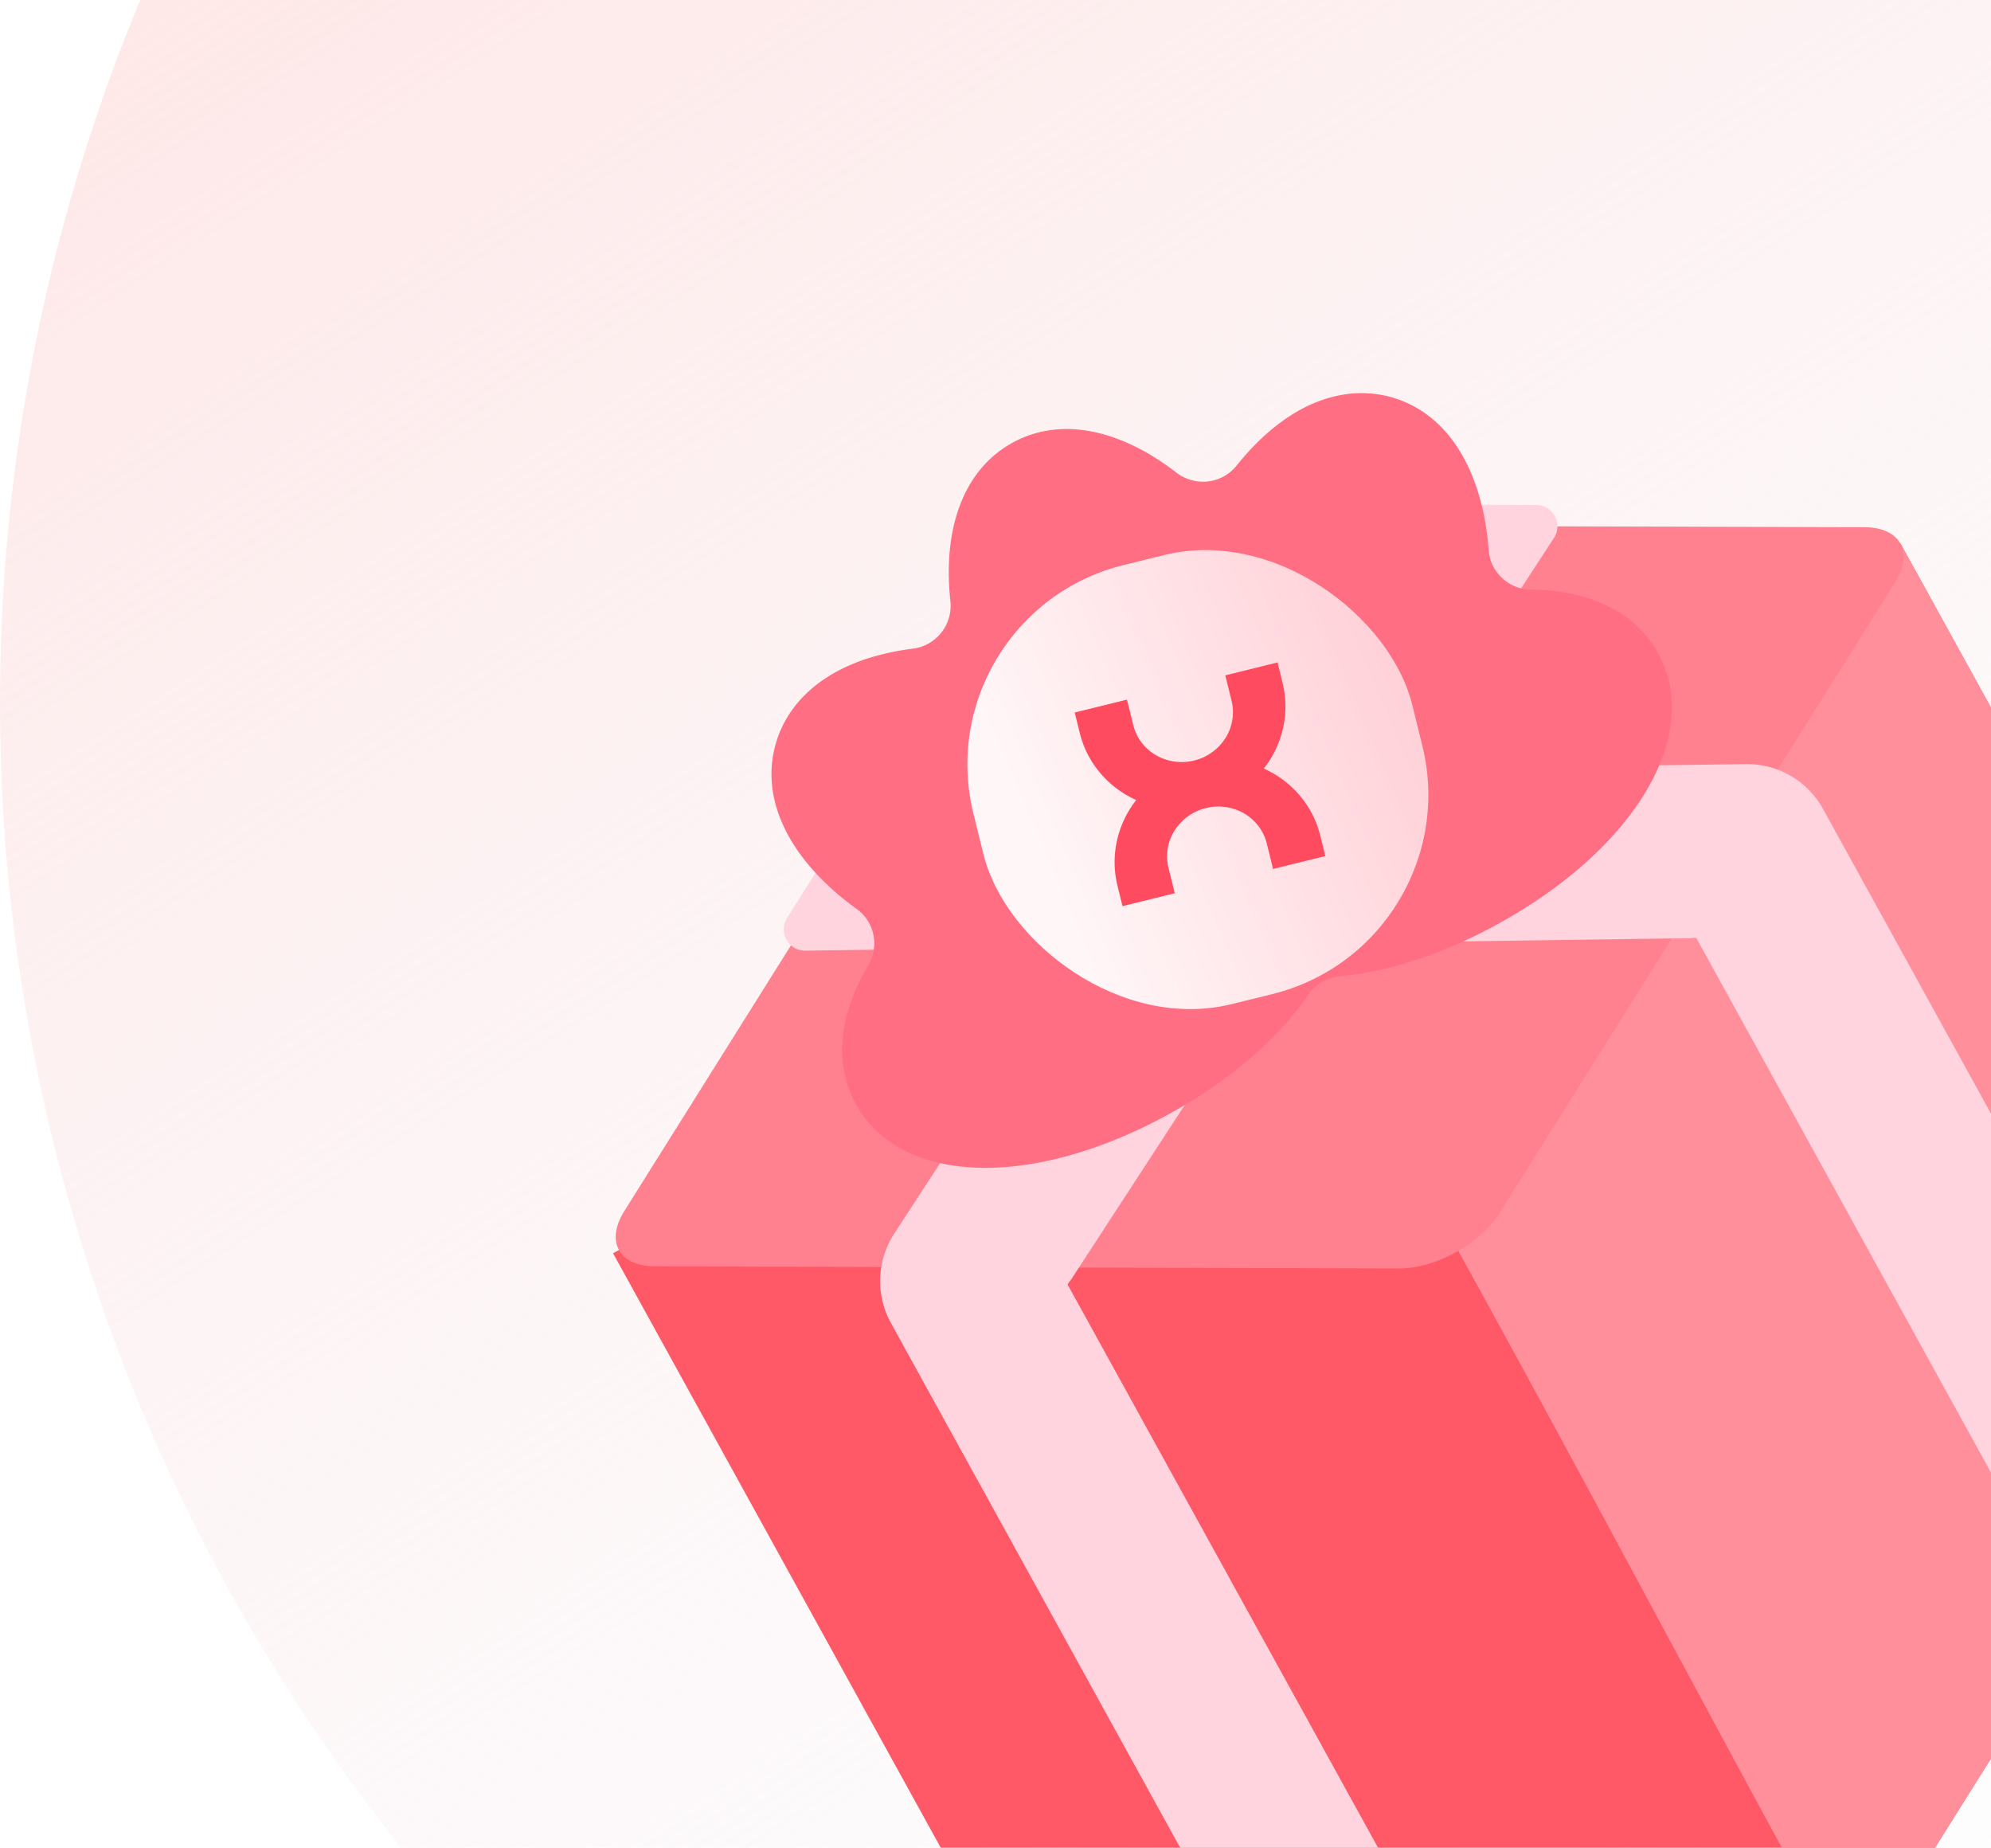
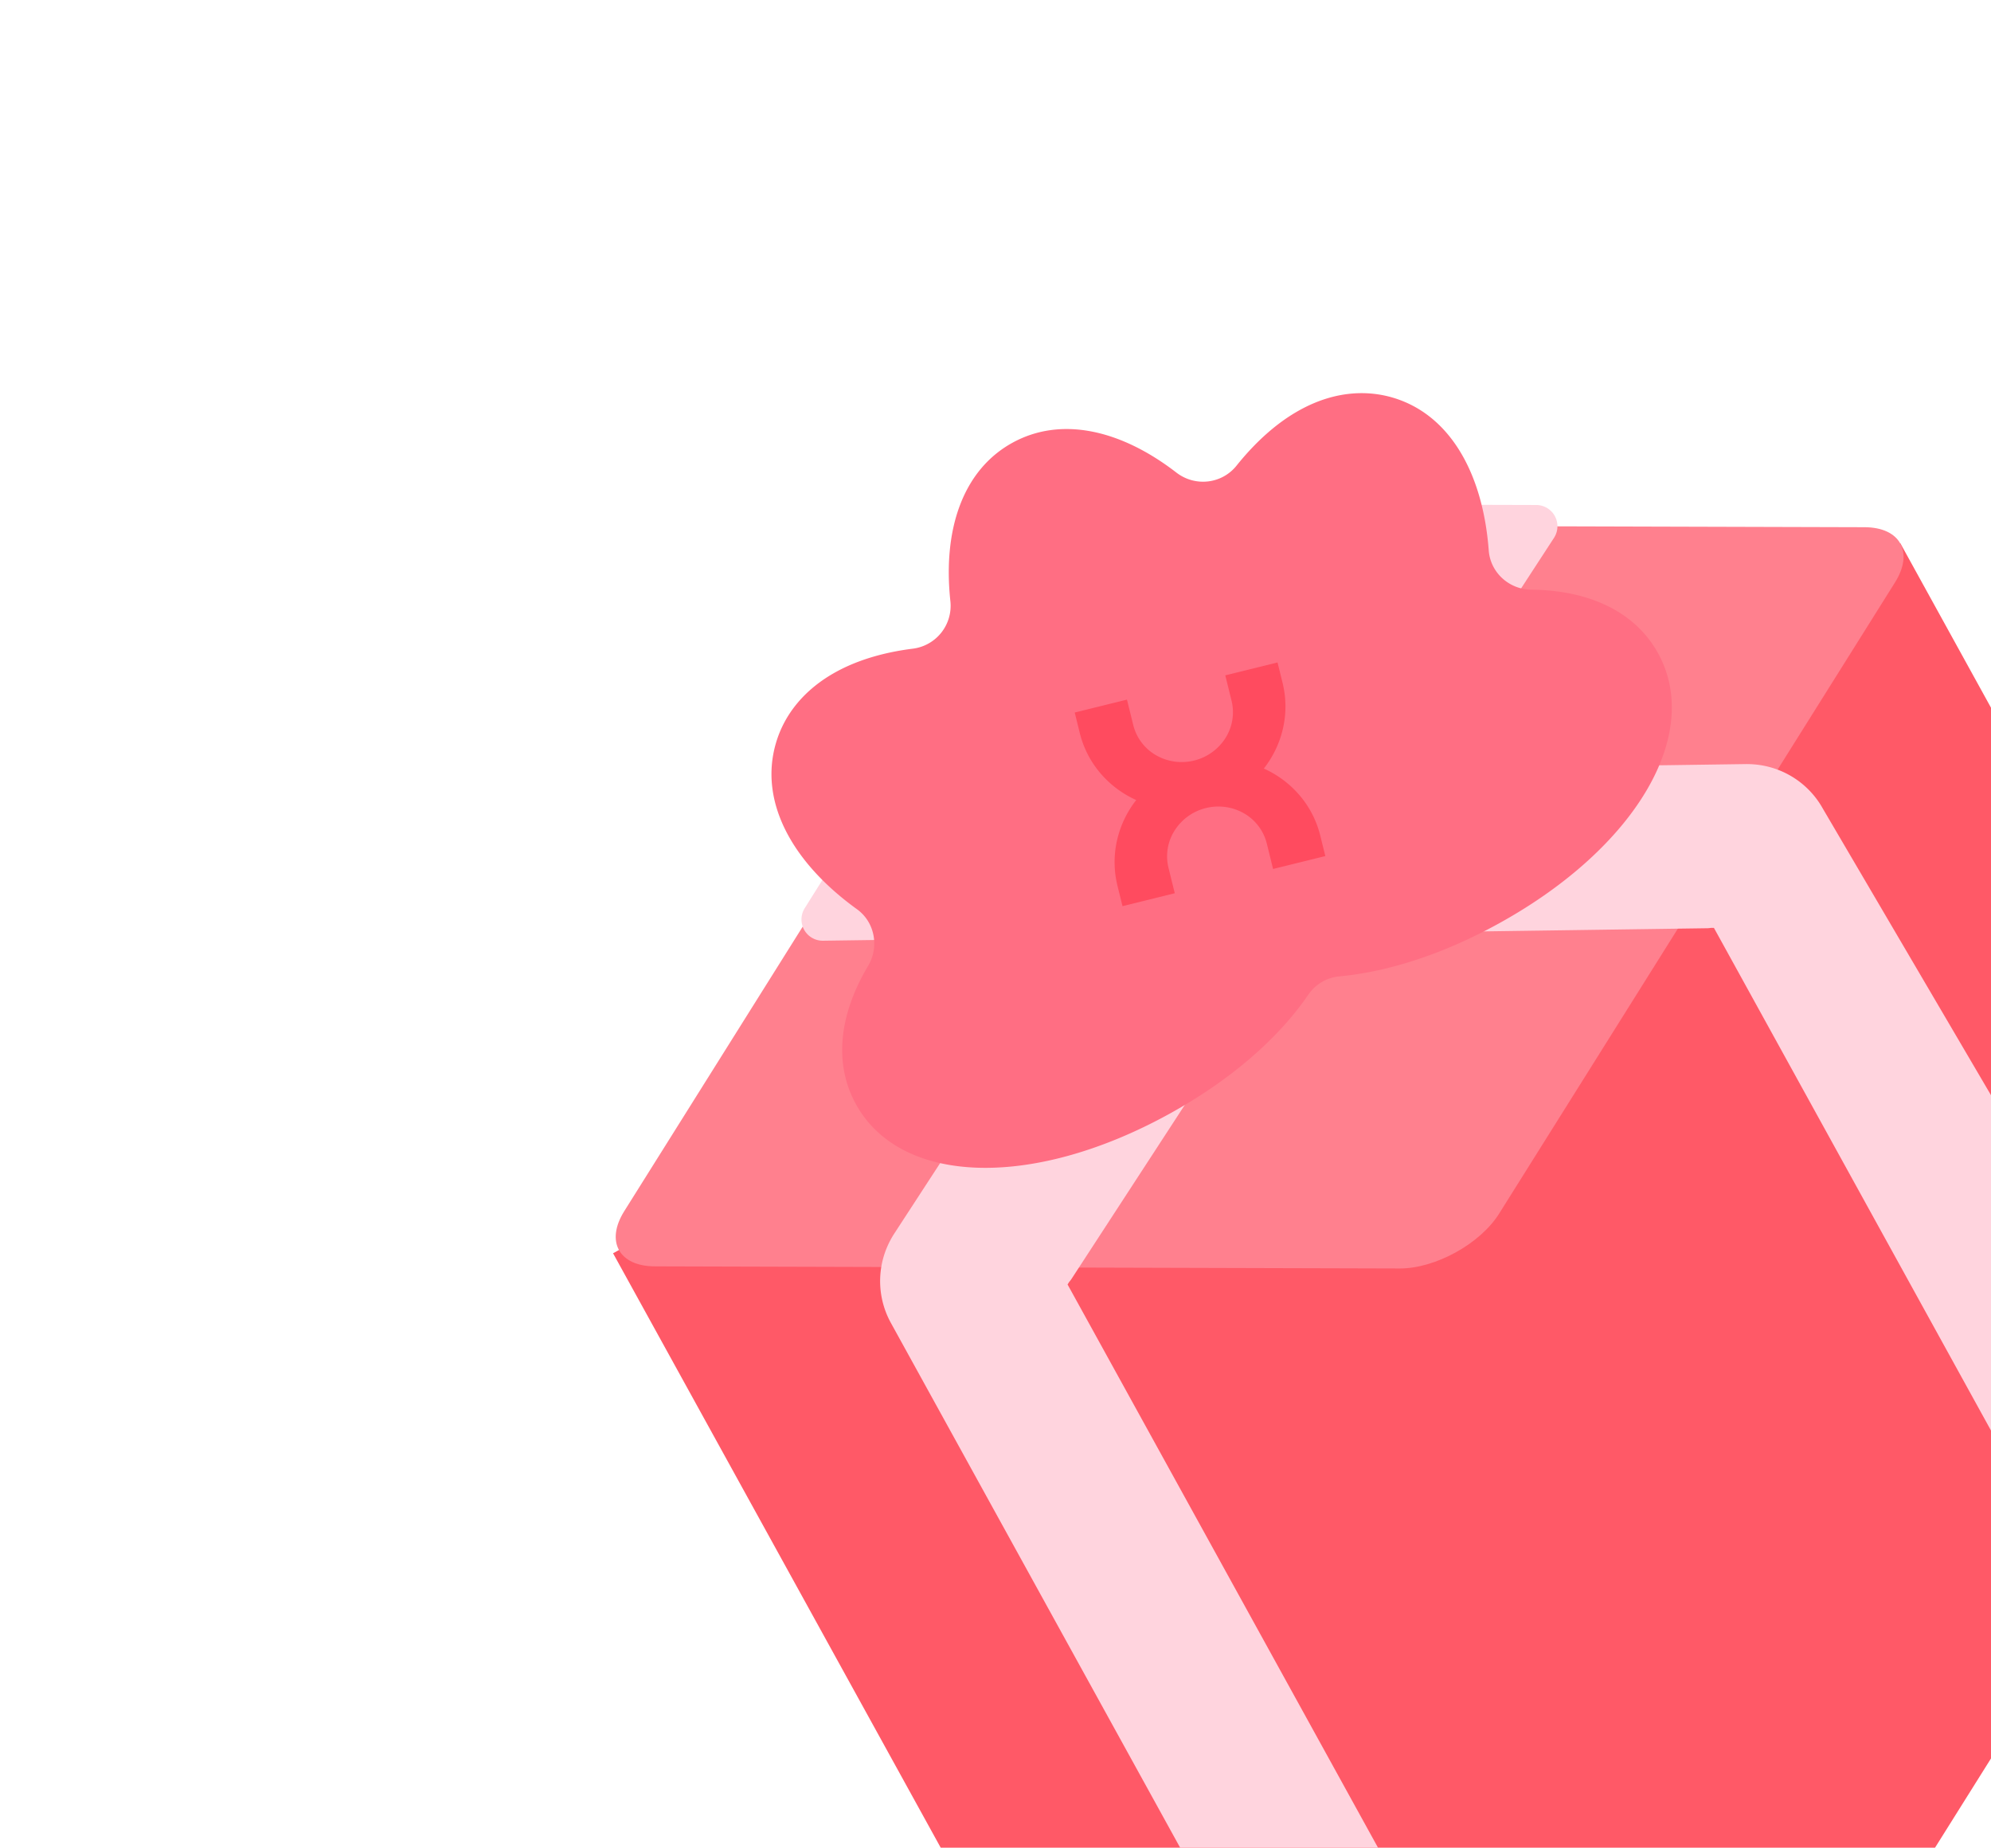
<svg xmlns="http://www.w3.org/2000/svg" width="194" height="180" fill="none">
  <g clip-path="url(#a)">
-     <circle cx="178.5" cy="68.5" r="178.5" fill="url(#b)" />
    <path d="m222.647 125.638-38.57 61.488c-1.851 2.95-6.214 5.355-9.695 5.345l-72.584-.206c-1.741-.005-2.945-.613-3.483-1.588l-.59.325-37.99-68.908 125.439-69.157 37.99 68.908c.538.976.409 2.319-.517 3.793Z" fill="#FF5967" />
-     <path d="m185.176 52.926 37.99 68.909c.538.975.409 2.318-.516 3.793l-38.571 61.487c-.963 1.534-2.605 2.917-4.45 3.893-18.98-34.529-37.046-69.619-57.137-103.524l62.684-34.558Z" fill="#FF8F9B" />
    <path d="m136.379 123.574-72.583-.206c-3.483-.01-4.818-2.432-2.967-5.381L99.399 56.5c1.851-2.95 6.214-5.356 9.696-5.346l72.583.206c3.483.01 4.818 2.432 2.967 5.382l-38.571 61.487c-1.85 2.949-6.213 5.355-9.695 5.345Z" fill="#FF808E" />
-     <path d="M151.505 50.283a2.073 2.073 0 0 1-.086 2.115l-47.022 72.208c-.065.1-.138.193-.219.28l-.155.25 36.521 66.244a2.064 2.064 0 0 1-.032 2.055 2.07 2.07 0 0 1-1.787 1.015l-14.573-.041a2.07 2.07 0 0 1-1.807-1.071l-35.54-64.463a8.436 8.436 0 0 1-.41-7.286l.037-.088a8.585 8.585 0 0 1 .692-1.307l45.647-70.099a2.074 2.074 0 0 1 1.741-.94l15.177.042a2.067 2.067 0 0 1 1.816 1.086Zm21.602 24.659a8.434 8.434 0 0 0-2.284-.483 8.287 8.287 0 0 0-.705-.022l-83.642 1.181a2.068 2.068 0 0 0-1.725.97l-8.065 12.857a2.07 2.07 0 0 0 1.783 3.17l86.16-1.216c.12-.002.239-.014.354-.035l.295.001 36.521 66.244a2.066 2.066 0 0 0 2.79.826c.318-.17.586-.42.777-.725l7.744-12.345a2.07 2.07 0 0 0 .059-2.1L177.63 78.802a8.442 8.442 0 0 0-4.523-3.86Z" fill="#FFD4DE" />
+     <path d="M151.505 50.283a2.073 2.073 0 0 1-.086 2.115l-47.022 72.208c-.065.1-.138.193-.219.28l-.155.25 36.521 66.244a2.064 2.064 0 0 1-.032 2.055 2.07 2.07 0 0 1-1.787 1.015l-14.573-.041a2.07 2.07 0 0 1-1.807-1.071l-35.54-64.463a8.436 8.436 0 0 1-.41-7.286l.037-.088a8.585 8.585 0 0 1 .692-1.307l45.647-70.099a2.074 2.074 0 0 1 1.741-.94l15.177.042a2.067 2.067 0 0 1 1.816 1.086Zm21.602 24.659a8.434 8.434 0 0 0-2.284-.483 8.287 8.287 0 0 0-.705-.022l-83.642 1.181l-8.065 12.857a2.07 2.07 0 0 0 1.783 3.17l86.16-1.216c.12-.002.239-.014.354-.035l.295.001 36.521 66.244a2.066 2.066 0 0 0 2.79.826c.318-.17.586-.42.777-.725l7.744-12.345a2.07 2.07 0 0 0 .059-2.1L177.63 78.802a8.442 8.442 0 0 0-4.523-3.86Z" fill="#FFD4DE" />
    <path d="M161.558 63.637c4.355 7.899-2.173 18.972-15.52 26.331-5.444 3.001-10.803 4.711-15.538 5.15a4.132 4.132 0 0 0-3.022 1.786c-2.872 4.201-7.501 8.279-13.526 11.601-13.347 7.358-26.195 6.967-30.55-.932-2.192-3.977-1.626-8.758 1.18-13.465 1.106-1.854.668-4.27-1.082-5.533-6.395-4.616-9.53-10.526-7.905-16.144.841-2.91 2.863-5.317 5.848-6.962 2.097-1.156 4.647-1.916 7.499-2.275a4.208 4.208 0 0 0 3.661-4.634c-.76-7.065 1.27-12.793 6.04-15.422 4.688-2.585 10.496-1.334 15.981 2.9 1.821 1.406 4.423 1.121 5.862-.674 1.888-2.356 3.972-4.209 6.159-5.414 3.77-2.079 6.98-1.816 9.009-1.229 5.522 1.597 8.829 7.233 9.406 14.901.161 2.151 1.979 3.8 4.135 3.823 5.641.059 10.125 2.133 12.363 6.192Z" fill="#FF6E83" />
    <g filter="url(#c)">
-       <rect x="90.055" y="59.844" width="44.052" height="44.052" rx="20.001" transform="rotate(-13.869 90.055 59.844)" fill="url(#d)" />
      <path fill-rule="evenodd" clip-rule="evenodd" d="m119.39 65.792 5.091-1.257.49 1.987a9.598 9.598 0 0 1 .058 4.36 9.918 9.918 0 0 1-1.883 3.99 9.925 9.925 0 0 1 3.523 2.653 9.58 9.58 0 0 1 1.978 3.887l.491 1.986-5.091 1.257-.613-2.484a4.695 4.695 0 0 0-2.212-2.93 5.02 5.02 0 0 0-3.722-.52 5.017 5.017 0 0 0-3.051 2.193 4.69 4.69 0 0 0-.594 3.622l.613 2.483-5.092 1.258-.491-1.987a9.6 9.6 0 0 1-.057-4.36 9.92 9.92 0 0 1 1.884-3.99 9.918 9.918 0 0 1-3.524-2.653 9.594 9.594 0 0 1-1.979-3.887l-.49-1.986 5.092-1.257.613 2.484a4.694 4.694 0 0 0 2.211 2.929 5.02 5.02 0 0 0 3.722.52 5.021 5.021 0 0 0 3.052-2.193 4.694 4.694 0 0 0 .594-3.622l-.613-2.483Z" fill="#FF4B5F" />
    </g>
  </g>
  <defs>
    <linearGradient id="b" x1="54" y1="-43" x2="228" y2="225" gradientUnits="userSpaceOnUse">
      <stop stop-color="#FFE6E6" />
      <stop offset="1" stop-color="#F6F8FB" stop-opacity="0" />
    </linearGradient>
    <linearGradient id="d" x1="92.611" y1="69.019" x2="130.265" y2="62.874" gradientUnits="userSpaceOnUse">
      <stop stop-color="#fff" stop-opacity=".94" />
      <stop offset="1" stop-color="#fff" stop-opacity=".69" />
    </linearGradient>
    <clipPath id="a">
      <path fill="#fff" d="M0 0h194v180H0z" />
    </clipPath>
    <filter id="c" x="-9.949" y="-50.72" width="253.336" height="253.336" filterUnits="userSpaceOnUse" color-interpolation-filters="sRGB">
      <feFlood flood-opacity="0" result="BackgroundImageFix" />
      <feGaussianBlur in="BackgroundImageFix" stdDeviation="50.002" />
      <feComposite in2="SourceAlpha" operator="in" result="effect1_backgroundBlur_2_447" />
      <feBlend in="SourceGraphic" in2="effect1_backgroundBlur_2_447" result="shape" />
    </filter>
  </defs>
</svg>